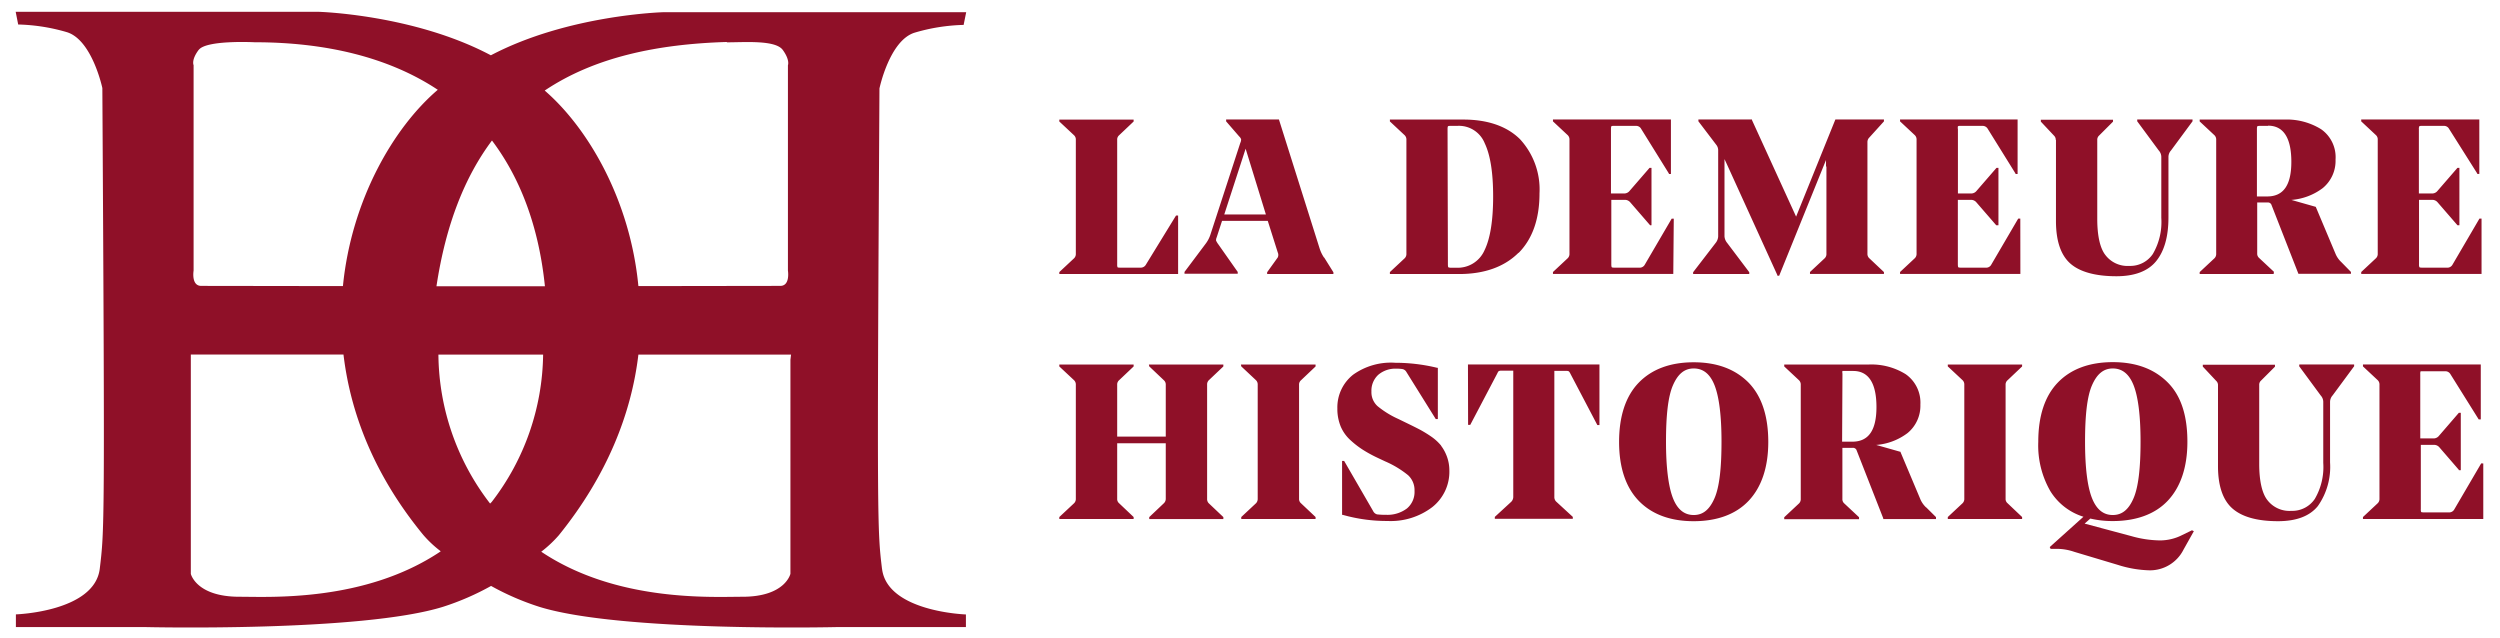
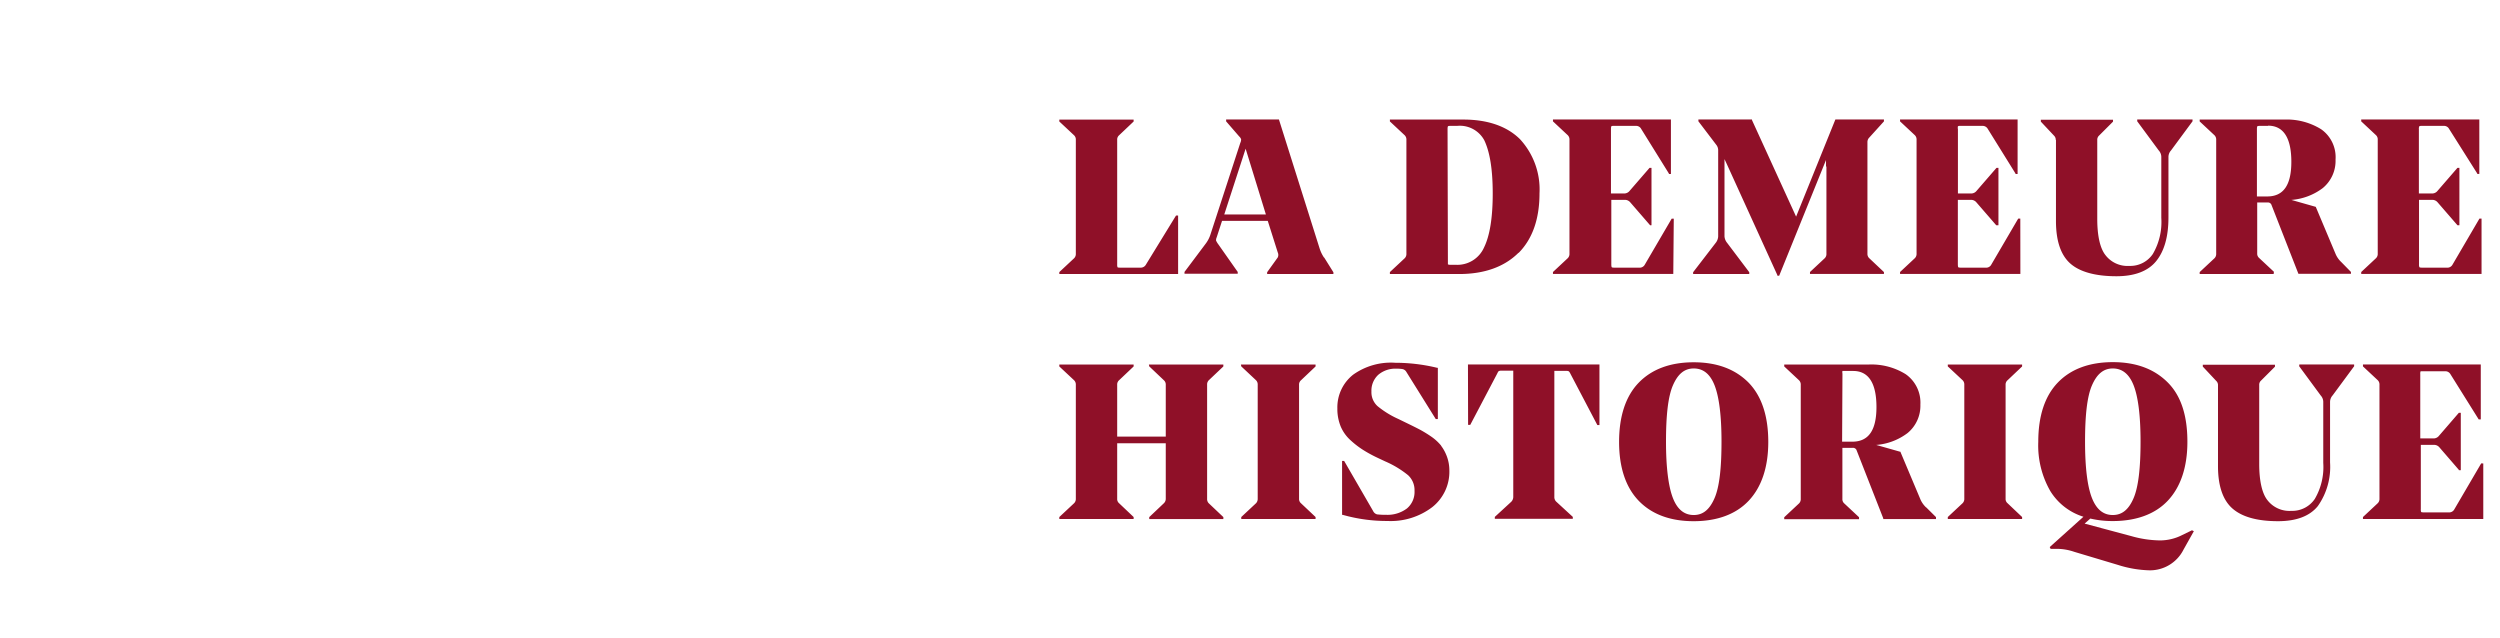
<svg xmlns="http://www.w3.org/2000/svg" id="Calque_1" data-name="Calque 1" viewBox="0 0 360.28 91.89">
-   <path d="M127.11,82c-.66-5.58-.74-5.57-.37-69.25,0,0,1.46-7,5.13-8.06a27,27,0,0,1,7-1.1l.37-1.83H95.59s-13.72.36-24.85,6.21C59.6,2.06,45.86,1.7,45.86,1.7H2.26l.36,1.83a27.14,27.14,0,0,1,7,1.1c3.66,1.1,5.13,8.06,5.13,8.06.37,63.69.29,63.68-.37,69.25-.73,6.23-12.09,6.6-12.09,6.6v1.83H21s31.14.74,42.87-2.93a37.81,37.81,0,0,0,6.9-3,38,38,0,0,0,6.92,3c11.72,3.67,42.87,2.93,42.87,2.93H139.2V88.55s-11.36-.37-12.09-6.6M104.75,6.1c2.6,0,7-.36,8.06,1.1s.74,2.2.74,2.2V39s.36,2.2-1.1,2.2L92,41.23C90.82,28.89,84.81,18.51,78.5,13.05c7.15-4.8,16.19-6.7,26.25-7M70.86,72.34l-.23.23A35.56,35.56,0,0,1,63.18,51.1H78.27a35.42,35.42,0,0,1-7.41,21.24m5.2-31.09H62.9c1.36-9,4.14-15.85,8-21,4,5.31,6.73,12.24,7.63,21h-2.5M28.64,7.19c1.1-1.46,8.06-1.1,8.06-1.1,10.17,0,19.27,2.13,26.39,6.85C56.73,18.37,50.65,28.8,49.42,41.23L29,41.2c-1.47,0-1.1-2.2-1.1-2.2V9.39s-.37-.73.73-2.2M34.5,86c-6.23,0-7-3.3-7-3.3V51.09h22c1,8.45,4.42,17.39,11.5,26a16.13,16.13,0,0,0,2.51,2.35l-.08.07C52.55,86.78,38.88,86,34.5,86m79.41-34.15V82.69S113.18,86,107,86c-4.39,0-18.12.8-29-6.49a17.39,17.39,0,0,0,2.53-2.37C87.53,68.48,91,59.54,92,51.1h22Z" style="fill:#8f1028" />
-   <path d="M169.78,39.49H152.66v-.28l2.14-2a.86.86,0,0,0,.24-.64V20.15a.83.83,0,0,0-.24-.64l-2.14-2v-.27h10.71v.27l-2.11,2a.8.8,0,0,0-.26.64V38.09a1,1,0,0,0,.05.42s0,.06.33.06h2.94a.85.85,0,0,0,.78-.37l4.38-7.14h.3Zm21.05-2.38,1.33,2.13v.25h-9.55v-.26l1.53-2.13a.86.86,0,0,0,0-.72l-1.44-4.55h-6.59l-.78,2.4a.88.88,0,0,0-.08.44,2.7,2.7,0,0,0,.31.52l2.81,4v.26H170.7v-.26l3-4a4.6,4.6,0,0,0,.7-1.27l4.34-13.32a1.18,1.18,0,0,0,.12-.53,1,1,0,0,0-.28-.41l-1.88-2.17v-.27h7.61l5.88,18.64a5.19,5.19,0,0,0,.61,1.25M179.51,21.43l-3.08,9.48h6Zm39.32,15c-2,2-4.88,3.06-8.53,3.06h-10v-.28l2.14-2a.86.86,0,0,0,.24-.64V20.15a.87.87,0,0,0-.24-.65l-2.14-2v-.27h10.59c3.57,0,6.32,1,8.17,2.84a10.68,10.68,0,0,1,2.8,7.81c0,3.65-1,6.53-3,8.56m-10.2,1.66c0,.35.06.42.06.42a1,1,0,0,0,.45.06h.66a4.21,4.21,0,0,0,4.1-2.5c.83-1.69,1.25-4.3,1.25-7.76s-.41-6-1.22-7.69A4,4,0,0,0,210,18.14h-1c-.28,0-.33.06-.33.06s-.06.08-.06.39Zm32.55-6.59h-.3L237,38.2a.84.84,0,0,1-.81.37h-3.6c-.27,0-.32-.06-.32-.06s-.06-.08-.06-.42V28.8h2a1,1,0,0,1,.73.36l2.86,3.3H238V24.19h-.28l-2.86,3.3a1,1,0,0,1-.7.39h-2V18.62c0-.34.05-.41.06-.42s.05-.06.32-.06h3.22a.82.82,0,0,1,.75.43l4,6.44,0,.07h.29V17.22h-17v.27l2.14,2a.87.87,0,0,1,.24.65V36.56a.86.86,0,0,1-.24.64l-2.14,2v.28h17.34Zm22-7.51V36.56a.85.85,0,0,1-.23.64l-2.14,2v.28H271.5v-.27l-2.12-2a.84.84,0,0,1-.26-.64V20.49a.91.91,0,0,1,.28-.68l2.1-2.32v-.27h-7l-5.66,14L252.48,17.3l0-.08h-7.72v.26l2.6,3.42a1.26,1.26,0,0,1,.25.81V34.09a1.66,1.66,0,0,1-.38.94L244,39.23v.26h8.09v-.26L248.9,35a1.66,1.66,0,0,1-.38-.94V22.93l.31.66,7.31,16.06,0,.09h.26l6.75-16.68c0,.31,0,.63,0,.93m28,7.51h-.3l-3.92,6.7a.83.83,0,0,1-.81.37h-3.59c-.27,0-.32-.06-.32-.06s-.06-.08-.06-.42V28.8h1.94a1,1,0,0,1,.73.36l2.86,3.3H288V24.19h-.28l-2.86,3.3a1,1,0,0,1-.7.39h-2V18.62a1,1,0,0,1,0-.42.56.56,0,0,1,.33-.06h3.22a.85.85,0,0,1,.75.43l4,6.44,0,.07h.3V17.22H273.82v.27l2.14,2a.87.87,0,0,1,.24.65V36.56a.86.86,0,0,1-.24.64l-2.14,2v.28h17.34Zm5.14-11.32V31.87c0,2.83.69,4.88,2.06,6.1S302,39.81,305,39.81c2.64,0,4.57-.74,5.74-2.19s1.76-3.55,1.76-6.28V22.62a1.4,1.4,0,0,1,.37-.94l3.1-4.2v-.26H308v.26l3.1,4.2a1.4,1.4,0,0,1,.37.94V31.4a9.14,9.14,0,0,1-1.22,5.2,3.91,3.91,0,0,1-3.38,1.72,4,4,0,0,1-3.46-1.57c-.78-1-1.17-2.81-1.17-5.22V20.18a.81.81,0,0,1,.27-.65l2-2v-.27h-10.4v.27L296,19.54a.84.84,0,0,1,.26.64m31.4,19.31H317v-.28l2.14-2a.86.86,0,0,0,.24-.64V20.15a.87.87,0,0,0-.24-.65l-2.14-2v-.27h12.22a9.36,9.36,0,0,1,5.29,1.4A4.92,4.92,0,0,1,336.58,23a5.08,5.08,0,0,1-1.85,4.11,8.59,8.59,0,0,1-4.52,1.7l3.52,1,2.87,6.82a3.46,3.46,0,0,0,.81,1.14l1.39,1.42v.27h-7.57l-3.91-10a.55.55,0,0,0-.55-.28h-1.48v7.35a.81.81,0,0,0,.27.64l2.14,2Zm-.8-21.35h-1.19c-.3,0-.36.06-.36.06s-.06.08-.06.39v9.72h1.48c2.34,0,3.48-1.62,3.48-5s-1.1-5.2-3.35-5.2M357.62,31.5h-.3l-3.92,6.7a.84.84,0,0,1-.81.37H349c-.28,0-.33-.06-.33-.06a.87.87,0,0,1-.06-.42V28.8h1.95a1,1,0,0,1,.73.36l2.86,3.3h.28V24.19h-.28l-2.86,3.3a1,1,0,0,1-.7.39h-2V18.62a.87.87,0,0,1,.06-.42s.05-.06.33-.06h3.22a.82.82,0,0,1,.74.43L357,25l0,.07h.3V17.22H340.28v.27l2.14,2a.83.83,0,0,1,.24.64V36.56a.86.86,0,0,1-.24.64l-2.14,2v.28h17.34Zm-192,21.3,2.11,2a.82.82,0,0,1,.27.64v7.48H161V55.45a.8.8,0,0,1,.26-.64l2.11-2v-.28H152.66v.28l2.14,2a.86.86,0,0,1,.24.64V71.87a.86.86,0,0,1-.24.64l-2.14,2v.28h10.71v-.28l-2.11-2a.78.78,0,0,1-.26-.63v-8H168v8a.87.87,0,0,1-.27.64l-2.11,2v.28h10.68v-.28l-2.11-2a.85.85,0,0,1-.23-.64V55.45a.85.85,0,0,1,.23-.64l2.11-2v-.28H165.57Zm13.26,0,2.13,2a.86.86,0,0,1,.24.64V71.87a.9.9,0,0,1-.23.64l-2.14,2v.28h10.71v-.28l-2.12-2a.81.81,0,0,1-.26-.63V55.45a.81.81,0,0,1,.27-.64l2.11-2v-.28H178.83Zm28.82,11.44h0a7,7,0,0,0-1.41-1.3,18.42,18.42,0,0,0-1.62-1q-.74-.39-2-1l-1.15-.56a13.22,13.22,0,0,1-3-1.85,2.7,2.7,0,0,1-.88-2.11,3.1,3.1,0,0,1,1-2.42,3.8,3.8,0,0,1,2.6-.87,5.1,5.1,0,0,1,.88.06.83.83,0,0,1,.53.37l4.26,6.83h.3V53l-.12,0a25.65,25.65,0,0,0-6-.72A9.37,9.37,0,0,0,195,54a6,6,0,0,0-2.27,4.87,6.63,6.63,0,0,0,.49,2.61,5.61,5.61,0,0,0,1.45,2,12.59,12.59,0,0,0,1.82,1.39,19.23,19.23,0,0,0,2.13,1.15l1,.47a14,14,0,0,1,3.31,2,2.92,2.92,0,0,1,.92,2.25,3.1,3.1,0,0,1-1.1,2.54,4.65,4.65,0,0,1-3,.91,10.57,10.57,0,0,1-1.29-.06.89.89,0,0,1-.58-.49l-4.17-7.21h-.3V74.2l.11,0a23.27,23.27,0,0,0,6.45.88,9.88,9.88,0,0,0,6.44-2,6.5,6.5,0,0,0,2.46-5.28,5.79,5.79,0,0,0-.35-2,6,6,0,0,0-.85-1.57m3.9-3h.31l3.89-7.4c.12-.27.2-.34.23-.35a.88.88,0,0,1,.44-.06h1.64v18.2a1,1,0,0,1-.3.7l-2.36,2.17v.28h11.24v-.28l-2.36-2.17a.89.89,0,0,1-.3-.7V53.45h1.64a.88.88,0,0,1,.44.06s.11.08.24.36l3.88,7.39h.3V52.52H211.55ZM252,55.15c1.88,1.94,2.83,4.81,2.83,8.53s-1,6.55-2.83,8.49-4.54,2.94-7.92,2.94-6.05-1-7.92-2.94-2.83-4.8-2.83-8.49.95-6.59,2.83-8.53,4.54-2.94,7.92-2.94,6,1,7.92,2.94m-3.91,8.49c0-3.73-.35-6.46-1-8.11s-1.65-2.43-3-2.43-2.29.8-3,2.43-1,4.38-1,8.11.35,6.48,1,8.14,1.65,2.44,3,2.44,2.29-.8,3-2.44,1-4.4,1-8.14m29.48,9.46L279,74.52v.28H271.4l0-.1-3.87-9.88a.56.56,0,0,0-.55-.28h-1.47V71.9a.8.8,0,0,0,.26.64l2.14,2v.28H257.13v-.28l2.14-2a.86.86,0,0,0,.24-.64V55.45a.86.86,0,0,0-.24-.64l-2.14-2v-.28h12.22a9.36,9.36,0,0,1,5.29,1.4,5,5,0,0,1,2.11,4.38,5.08,5.08,0,0,1-1.85,4.1,8.59,8.59,0,0,1-4.52,1.71l3.52,1,0,.06L276.77,72a3.53,3.53,0,0,0,.81,1.13m-12.11-9.48h1.47c2.34,0,3.48-1.63,3.48-5s-1.1-5.19-3.35-5.19h-1.19c-.3,0-.36,0-.36,0a.93.93,0,0,0,0,.39ZM280.7,52.8l2.14,2a.86.86,0,0,1,.24.64V71.87a.86.86,0,0,1-.24.64l-2.14,2v.28h10.71v-.28l-2.11-2a.79.79,0,0,1-.27-.63V55.45a.81.81,0,0,1,.27-.64l2.11-2v-.28H280.7Zm35.19,23.62.27.13-1.48,2.64a5.41,5.41,0,0,1-4.95,3,16.22,16.22,0,0,1-4.51-.78l-6.28-1.88a7.88,7.88,0,0,0-2.27-.43q-.81,0-1.05,0h-.1l-.13-.26,4.86-4.37a8.61,8.61,0,0,1-4.77-3.69,13.2,13.2,0,0,1-1.74-7.12c0-3.72.95-6.59,2.82-8.53s4.54-2.94,7.92-2.94,6,1,7.93,2.94,2.82,4.81,2.82,8.53-1,6.55-2.82,8.49-4.55,2.94-7.93,2.94a13.8,13.8,0,0,1-3.24-.36l-.82.73,6.73,1.8a15.53,15.53,0,0,0,4.15.62,7,7,0,0,0,3.15-.76ZM300.48,63.64c0,3.74.34,6.48,1,8.14s1.65,2.44,3,2.44,2.3-.8,3-2.44,1-4.4,1-8.14-.35-6.46-1-8.11-1.66-2.43-3-2.43-2.29.8-3,2.43-1,4.38-1,8.11m30.86-10.86,3.1,4.21a1.38,1.38,0,0,1,.37.93v8.79a9.08,9.08,0,0,1-1.22,5.19,3.91,3.91,0,0,1-3.38,1.72,4,4,0,0,1-3.46-1.56c-.78-1-1.17-2.81-1.17-5.23V55.49a.8.8,0,0,1,.27-.65l2-2v-.28h-10.4v.27l1.93,2.06a.82.82,0,0,1,.26.64V67.18c0,2.82.69,4.87,2.07,6.09s3.58,1.84,6.58,1.84c2.64,0,4.57-.73,5.74-2.18a9.8,9.8,0,0,0,1.76-6.29V57.92a1.42,1.42,0,0,1,.37-.94l3.1-4.2v-.26h-7.9Zm26.23,14-3.92,6.7a.85.85,0,0,1-.81.36h-3.59c-.28,0-.33-.05-.33-.06a.88.88,0,0,1-.05-.41V64.11h1.94a1,1,0,0,1,.73.35l2.81,3.25,0,.05h.28V59.49h-.28l-2.86,3.31a1,1,0,0,1-.7.38h-2V53.92a1,1,0,0,1,.05-.42s.05,0,.33,0h3.22a.85.85,0,0,1,.75.43l4.07,6.51h.3V52.52H340.53v.28l2.14,2a.86.86,0,0,1,.24.64V71.87a.86.86,0,0,1-.24.64l-2.14,2v.28h17.34v-8Z" style="fill:#8f1028" />
+   <path d="M169.78,39.49H152.66v-.28l2.14-2a.86.86,0,0,0,.24-.64V20.15a.83.83,0,0,0-.24-.64l-2.14-2v-.27h10.71v.27l-2.11,2a.8.8,0,0,0-.26.64V38.09a1,1,0,0,0,.05.42s0,.06.33.06h2.94a.85.85,0,0,0,.78-.37l4.38-7.14h.3Zm21.05-2.38,1.33,2.13v.25h-9.55v-.26l1.53-2.13a.86.86,0,0,0,0-.72l-1.44-4.55h-6.59l-.78,2.4a.88.88,0,0,0-.08.44,2.7,2.7,0,0,0,.31.52l2.81,4v.26H170.7v-.26l3-4a4.6,4.6,0,0,0,.7-1.27l4.34-13.32a1.18,1.18,0,0,0,.12-.53,1,1,0,0,0-.28-.41l-1.88-2.17v-.27h7.61l5.88,18.64a5.19,5.19,0,0,0,.61,1.25M179.51,21.43l-3.08,9.48h6Zm39.32,15c-2,2-4.88,3.06-8.53,3.06h-10v-.28l2.14-2a.86.86,0,0,0,.24-.64V20.15a.87.87,0,0,0-.24-.65l-2.14-2v-.27h10.59c3.57,0,6.32,1,8.17,2.84a10.68,10.68,0,0,1,2.8,7.81c0,3.65-1,6.53-3,8.56m-10.2,1.66a1,1,0,0,0,.45.06h.66a4.21,4.21,0,0,0,4.1-2.5c.83-1.69,1.25-4.3,1.25-7.76s-.41-6-1.22-7.69A4,4,0,0,0,210,18.14h-1c-.28,0-.33.06-.33.06s-.06.08-.06.39Zm32.55-6.59h-.3L237,38.2a.84.84,0,0,1-.81.37h-3.6c-.27,0-.32-.06-.32-.06s-.06-.08-.06-.42V28.8h2a1,1,0,0,1,.73.36l2.86,3.3H238V24.19h-.28l-2.86,3.3a1,1,0,0,1-.7.39h-2V18.62c0-.34.05-.41.06-.42s.05-.06.32-.06h3.22a.82.82,0,0,1,.75.43l4,6.44,0,.07h.29V17.22h-17v.27l2.14,2a.87.87,0,0,1,.24.65V36.56a.86.86,0,0,1-.24.64l-2.14,2v.28h17.34Zm22-7.51V36.56a.85.85,0,0,1-.23.64l-2.14,2v.28H271.5v-.27l-2.12-2a.84.84,0,0,1-.26-.64V20.49a.91.91,0,0,1,.28-.68l2.1-2.32v-.27h-7l-5.66,14L252.48,17.3l0-.08h-7.72v.26l2.6,3.42a1.26,1.26,0,0,1,.25.81V34.09a1.66,1.66,0,0,1-.38.94L244,39.23v.26h8.09v-.26L248.9,35a1.66,1.66,0,0,1-.38-.94V22.93l.31.66,7.31,16.06,0,.09h.26l6.75-16.68c0,.31,0,.63,0,.93m28,7.51h-.3l-3.92,6.7a.83.83,0,0,1-.81.37h-3.59c-.27,0-.32-.06-.32-.06s-.06-.08-.06-.42V28.8h1.94a1,1,0,0,1,.73.36l2.86,3.3H288V24.19h-.28l-2.86,3.3a1,1,0,0,1-.7.39h-2V18.62a1,1,0,0,1,0-.42.56.56,0,0,1,.33-.06h3.22a.85.85,0,0,1,.75.43l4,6.44,0,.07h.3V17.22H273.82v.27l2.14,2a.87.87,0,0,1,.24.65V36.56a.86.86,0,0,1-.24.64l-2.14,2v.28h17.34Zm5.14-11.32V31.87c0,2.83.69,4.88,2.06,6.1S302,39.81,305,39.81c2.64,0,4.57-.74,5.74-2.19s1.76-3.55,1.76-6.28V22.62a1.4,1.4,0,0,1,.37-.94l3.1-4.2v-.26H308v.26l3.1,4.2a1.4,1.4,0,0,1,.37.94V31.4a9.14,9.14,0,0,1-1.22,5.2,3.91,3.91,0,0,1-3.38,1.72,4,4,0,0,1-3.46-1.57c-.78-1-1.17-2.81-1.17-5.22V20.18a.81.81,0,0,1,.27-.65l2-2v-.27h-10.4v.27L296,19.54a.84.84,0,0,1,.26.64m31.4,19.31H317v-.28l2.14-2a.86.86,0,0,0,.24-.64V20.15a.87.87,0,0,0-.24-.65l-2.14-2v-.27h12.22a9.36,9.36,0,0,1,5.29,1.4A4.92,4.92,0,0,1,336.58,23a5.08,5.08,0,0,1-1.85,4.11,8.59,8.59,0,0,1-4.52,1.7l3.52,1,2.87,6.82a3.46,3.46,0,0,0,.81,1.14l1.39,1.42v.27h-7.57l-3.91-10a.55.55,0,0,0-.55-.28h-1.48v7.35a.81.81,0,0,0,.27.64l2.14,2Zm-.8-21.35h-1.19c-.3,0-.36.06-.36.06s-.06.08-.06.39v9.72h1.48c2.34,0,3.48-1.62,3.48-5s-1.1-5.2-3.35-5.2M357.62,31.5h-.3l-3.92,6.7a.84.84,0,0,1-.81.37H349c-.28,0-.33-.06-.33-.06a.87.87,0,0,1-.06-.42V28.8h1.95a1,1,0,0,1,.73.36l2.86,3.3h.28V24.19h-.28l-2.86,3.3a1,1,0,0,1-.7.39h-2V18.62a.87.87,0,0,1,.06-.42s.05-.06.33-.06h3.22a.82.82,0,0,1,.74.43L357,25l0,.07h.3V17.22H340.28v.27l2.14,2a.83.83,0,0,1,.24.64V36.56a.86.86,0,0,1-.24.64l-2.14,2v.28h17.34Zm-192,21.3,2.11,2a.82.82,0,0,1,.27.64v7.48H161V55.45a.8.8,0,0,1,.26-.64l2.11-2v-.28H152.66v.28l2.14,2a.86.86,0,0,1,.24.64V71.87a.86.86,0,0,1-.24.64l-2.14,2v.28h10.71v-.28l-2.11-2a.78.78,0,0,1-.26-.63v-8H168v8a.87.87,0,0,1-.27.64l-2.11,2v.28h10.68v-.28l-2.11-2a.85.85,0,0,1-.23-.64V55.45a.85.85,0,0,1,.23-.64l2.11-2v-.28H165.57Zm13.26,0,2.13,2a.86.86,0,0,1,.24.64V71.87a.9.9,0,0,1-.23.64l-2.14,2v.28h10.71v-.28l-2.12-2a.81.81,0,0,1-.26-.63V55.45a.81.81,0,0,1,.27-.64l2.11-2v-.28H178.83Zm28.82,11.44h0a7,7,0,0,0-1.41-1.3,18.42,18.42,0,0,0-1.62-1q-.74-.39-2-1l-1.15-.56a13.22,13.22,0,0,1-3-1.85,2.7,2.7,0,0,1-.88-2.11,3.1,3.1,0,0,1,1-2.42,3.8,3.8,0,0,1,2.6-.87,5.1,5.1,0,0,1,.88.06.83.83,0,0,1,.53.37l4.26,6.83h.3V53l-.12,0a25.65,25.65,0,0,0-6-.72A9.37,9.37,0,0,0,195,54a6,6,0,0,0-2.27,4.87,6.63,6.63,0,0,0,.49,2.61,5.61,5.61,0,0,0,1.45,2,12.59,12.59,0,0,0,1.82,1.39,19.23,19.23,0,0,0,2.13,1.15l1,.47a14,14,0,0,1,3.31,2,2.92,2.92,0,0,1,.92,2.25,3.1,3.1,0,0,1-1.1,2.54,4.65,4.65,0,0,1-3,.91,10.57,10.57,0,0,1-1.29-.06.89.89,0,0,1-.58-.49l-4.17-7.21h-.3V74.2l.11,0a23.27,23.27,0,0,0,6.45.88,9.88,9.88,0,0,0,6.44-2,6.5,6.5,0,0,0,2.46-5.28,5.79,5.79,0,0,0-.35-2,6,6,0,0,0-.85-1.57m3.9-3h.31l3.89-7.4c.12-.27.2-.34.23-.35a.88.88,0,0,1,.44-.06h1.64v18.2a1,1,0,0,1-.3.7l-2.36,2.17v.28h11.24v-.28l-2.36-2.17a.89.89,0,0,1-.3-.7V53.45h1.64a.88.88,0,0,1,.44.06s.11.08.24.36l3.88,7.39h.3V52.52H211.55ZM252,55.15c1.88,1.94,2.83,4.81,2.83,8.53s-1,6.55-2.83,8.49-4.54,2.94-7.92,2.94-6.05-1-7.92-2.94-2.83-4.8-2.83-8.49.95-6.59,2.83-8.53,4.54-2.94,7.92-2.94,6,1,7.92,2.94m-3.91,8.49c0-3.73-.35-6.46-1-8.11s-1.65-2.43-3-2.43-2.29.8-3,2.43-1,4.38-1,8.11.35,6.48,1,8.14,1.65,2.44,3,2.44,2.29-.8,3-2.44,1-4.4,1-8.14m29.48,9.46L279,74.52v.28H271.4l0-.1-3.87-9.88a.56.56,0,0,0-.55-.28h-1.47V71.9a.8.8,0,0,0,.26.64l2.14,2v.28H257.13v-.28l2.14-2a.86.86,0,0,0,.24-.64V55.45a.86.86,0,0,0-.24-.64l-2.14-2v-.28h12.22a9.36,9.36,0,0,1,5.29,1.4,5,5,0,0,1,2.11,4.38,5.08,5.08,0,0,1-1.85,4.1,8.59,8.59,0,0,1-4.52,1.71l3.52,1,0,.06L276.77,72a3.53,3.53,0,0,0,.81,1.13m-12.11-9.48h1.47c2.34,0,3.48-1.63,3.48-5s-1.1-5.19-3.35-5.19h-1.19c-.3,0-.36,0-.36,0a.93.93,0,0,0,0,.39ZM280.7,52.8l2.14,2a.86.86,0,0,1,.24.64V71.87a.86.86,0,0,1-.24.64l-2.14,2v.28h10.71v-.28l-2.11-2a.79.79,0,0,1-.27-.63V55.45a.81.81,0,0,1,.27-.64l2.11-2v-.28H280.7Zm35.19,23.62.27.13-1.48,2.64a5.41,5.41,0,0,1-4.95,3,16.22,16.22,0,0,1-4.51-.78l-6.28-1.88a7.88,7.88,0,0,0-2.27-.43q-.81,0-1.05,0h-.1l-.13-.26,4.86-4.37a8.61,8.61,0,0,1-4.77-3.69,13.2,13.2,0,0,1-1.74-7.12c0-3.72.95-6.59,2.82-8.53s4.54-2.94,7.92-2.94,6,1,7.93,2.94,2.82,4.81,2.82,8.53-1,6.55-2.82,8.49-4.55,2.94-7.93,2.94a13.8,13.8,0,0,1-3.24-.36l-.82.73,6.73,1.8a15.53,15.53,0,0,0,4.15.62,7,7,0,0,0,3.15-.76ZM300.48,63.64c0,3.74.34,6.48,1,8.14s1.65,2.44,3,2.44,2.3-.8,3-2.44,1-4.4,1-8.14-.35-6.46-1-8.11-1.66-2.43-3-2.43-2.29.8-3,2.43-1,4.38-1,8.11m30.86-10.86,3.1,4.21a1.38,1.38,0,0,1,.37.93v8.79a9.08,9.08,0,0,1-1.22,5.19,3.91,3.91,0,0,1-3.38,1.72,4,4,0,0,1-3.46-1.56c-.78-1-1.17-2.81-1.17-5.23V55.49a.8.8,0,0,1,.27-.65l2-2v-.28h-10.4v.27l1.93,2.06a.82.82,0,0,1,.26.64V67.18c0,2.82.69,4.87,2.07,6.09s3.58,1.84,6.58,1.84c2.64,0,4.57-.73,5.74-2.18a9.8,9.8,0,0,0,1.76-6.29V57.92a1.42,1.42,0,0,1,.37-.94l3.1-4.2v-.26h-7.9Zm26.23,14-3.92,6.7a.85.85,0,0,1-.81.36h-3.59c-.28,0-.33-.05-.33-.06a.88.88,0,0,1-.05-.41V64.11h1.94a1,1,0,0,1,.73.35l2.81,3.25,0,.05h.28V59.49h-.28l-2.86,3.31a1,1,0,0,1-.7.38h-2V53.92a1,1,0,0,1,.05-.42s.05,0,.33,0h3.22a.85.85,0,0,1,.75.43l4.07,6.51h.3V52.52H340.53v.28l2.14,2a.86.86,0,0,1,.24.64V71.87a.86.86,0,0,1-.24.64l-2.14,2v.28h17.34v-8Z" style="fill:#8f1028" />
</svg>